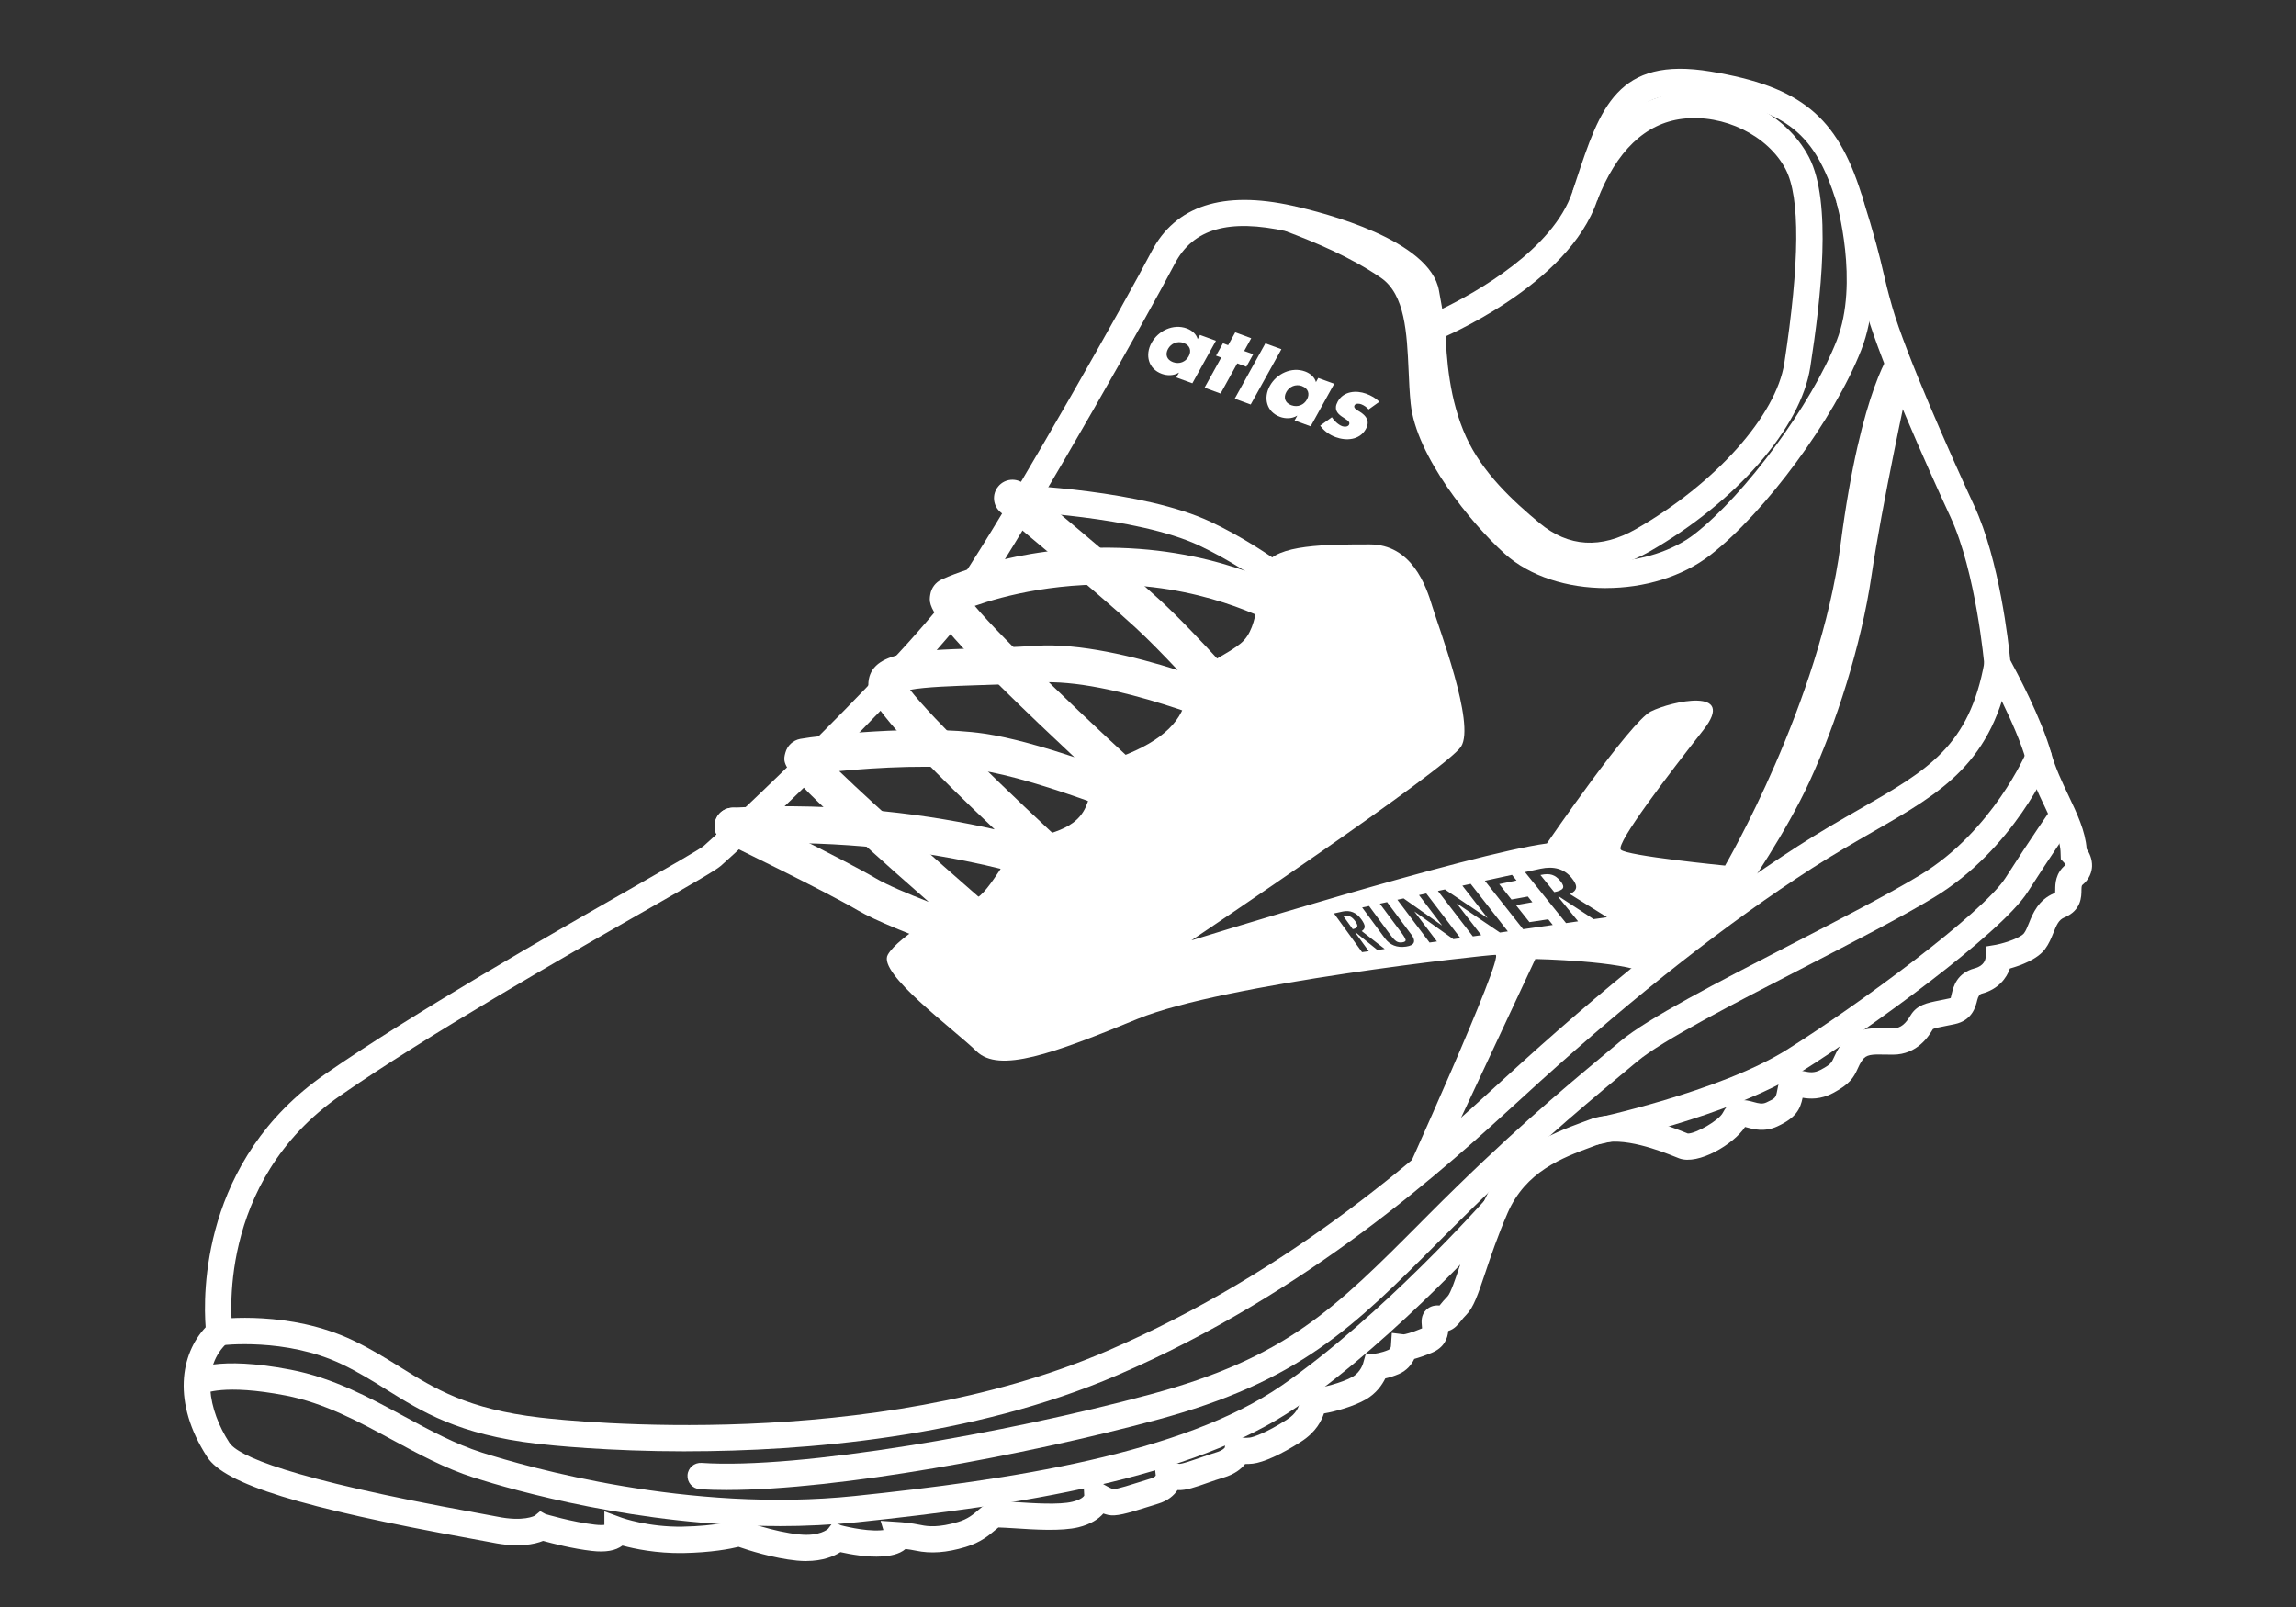
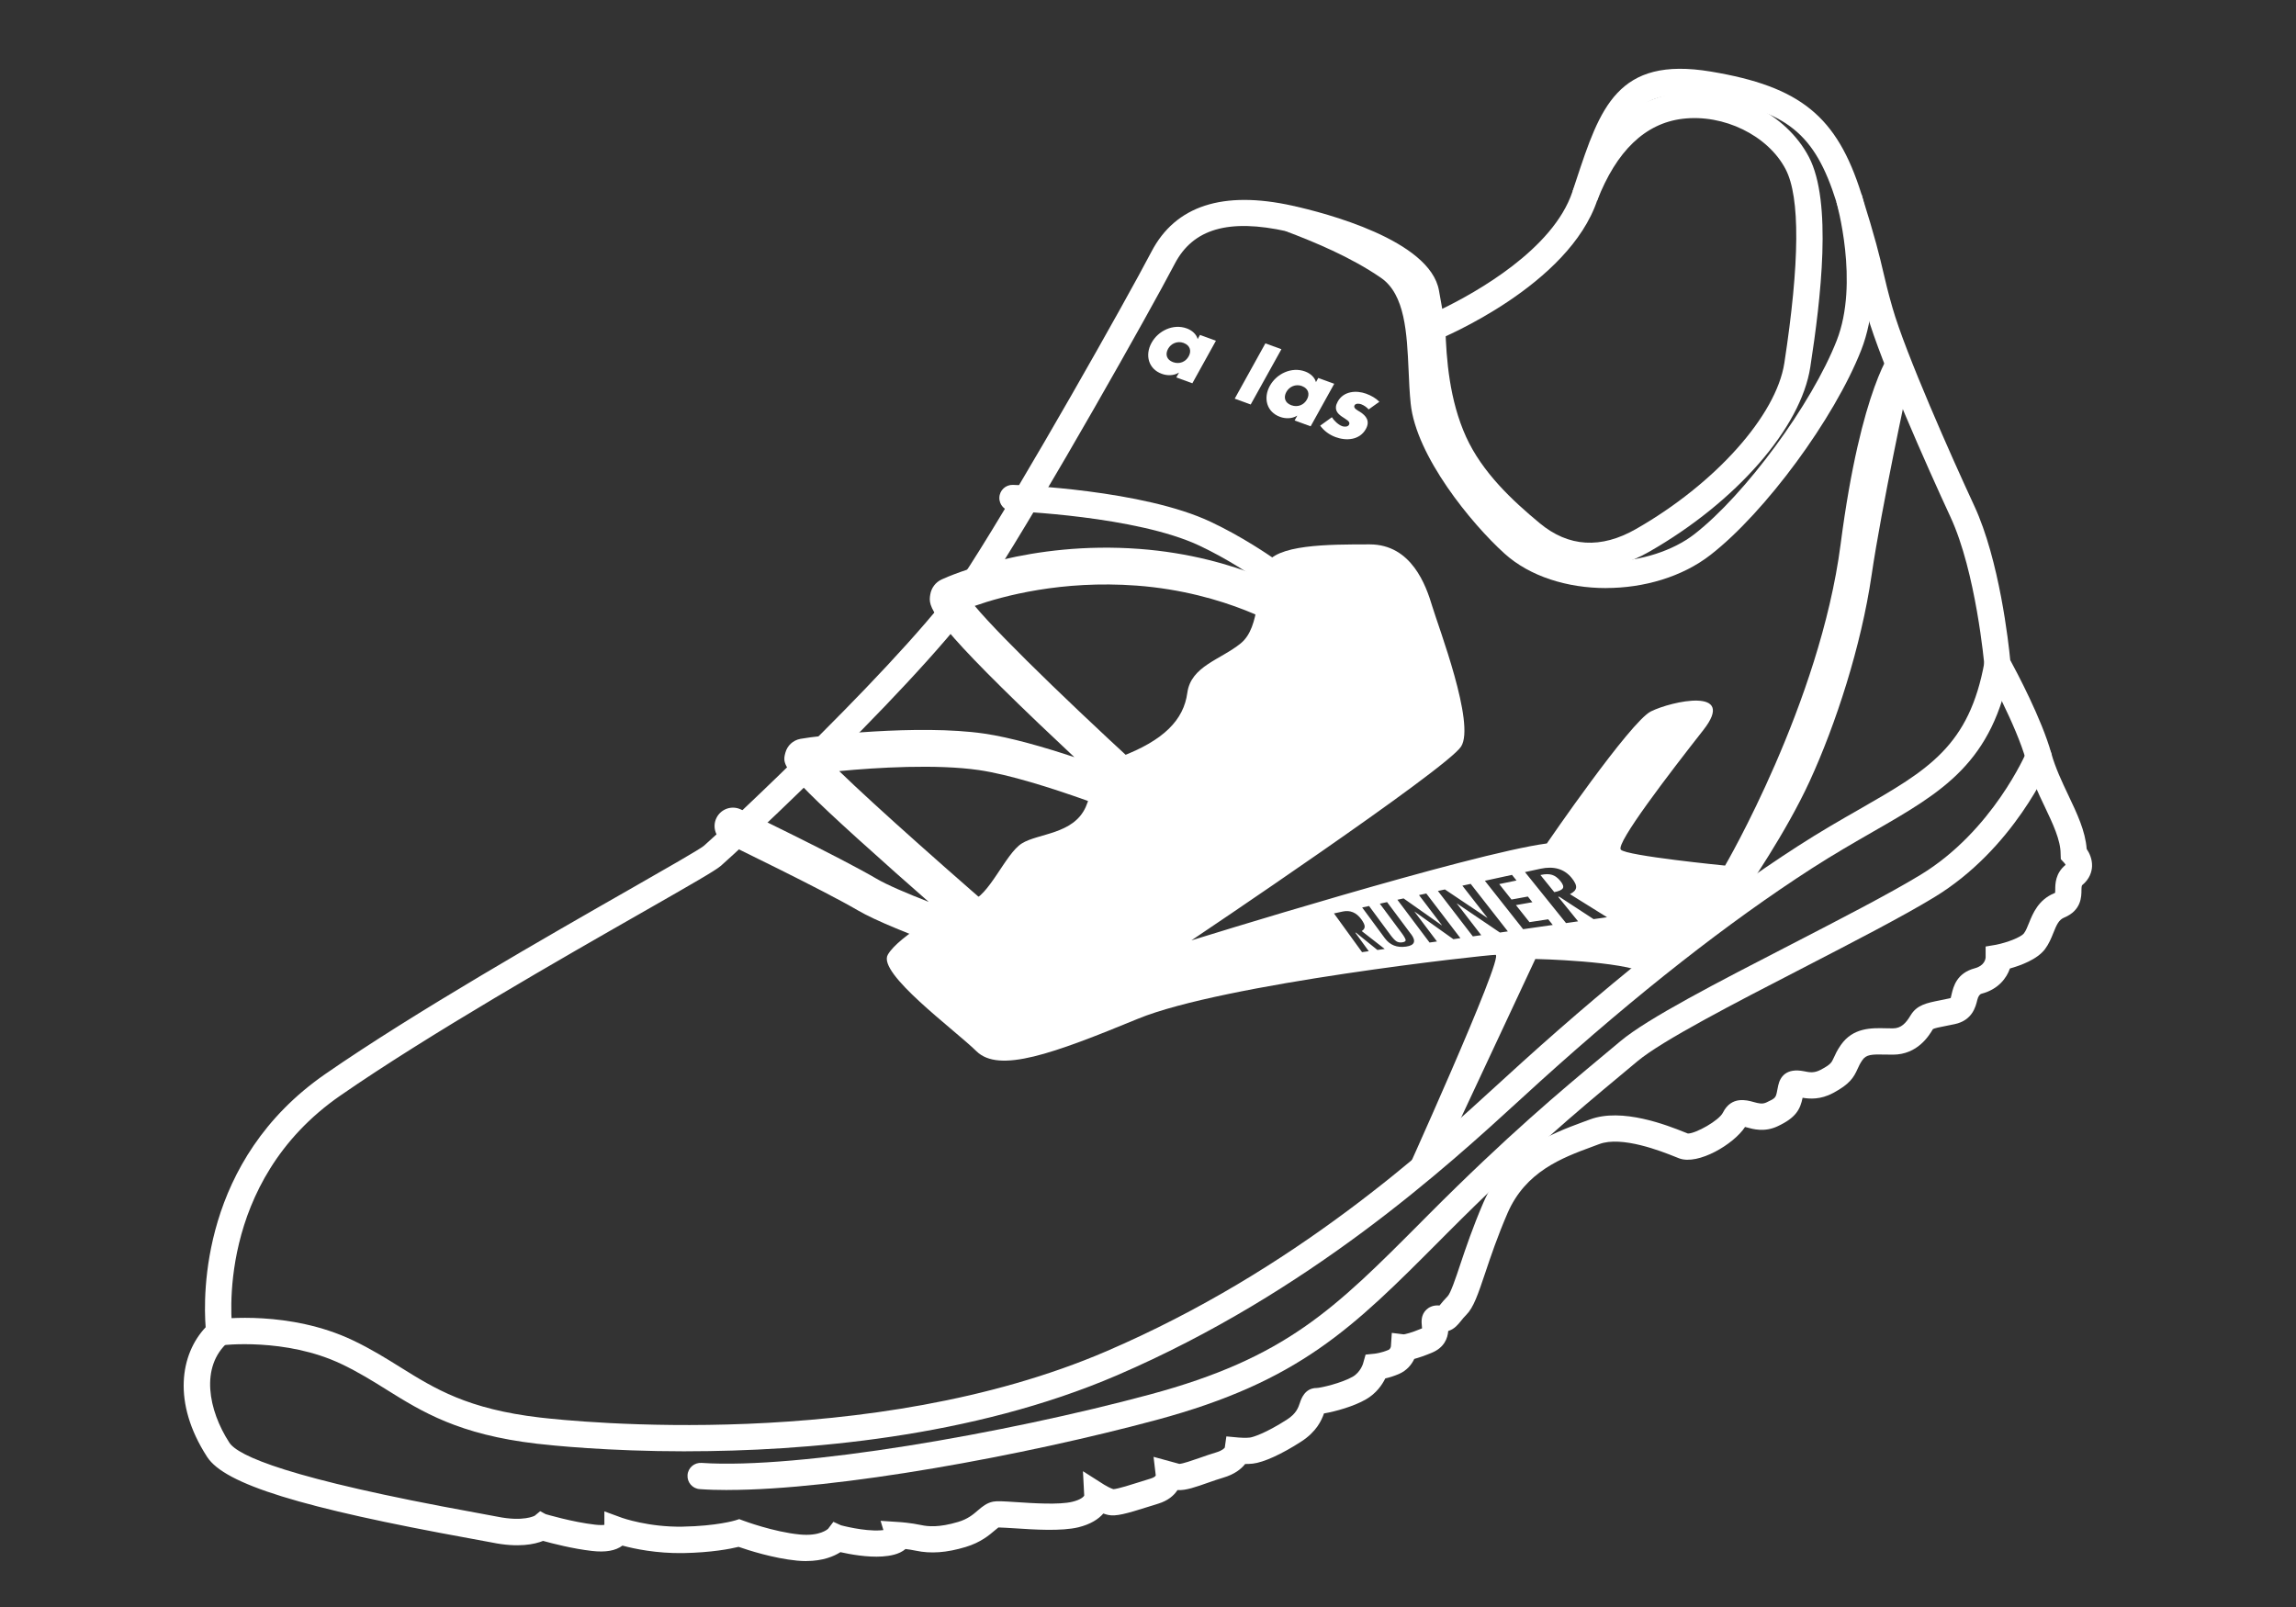
<svg xmlns="http://www.w3.org/2000/svg" width="100" height="70" viewBox="0 0 100 70" fill="none">
  <rect x="0" y="0" width="100" height="70" fill="#333333" stroke="none" />
  <path d="M35.113 68C34.987 68 34.852 67.993 34.713 67.98C33.678 67.879 32.588 67.526 32.169 67.38C31.814 67.467 30.996 67.629 29.748 67.652C28.594 67.668 27.63 67.467 27.11 67.325C26.813 67.549 26.378 67.627 25.78 67.558C24.953 67.464 24.058 67.233 23.653 67.121C23.291 67.267 22.577 67.428 21.418 67.189C21.228 67.151 20.905 67.093 20.484 67.016C13.113 65.678 9.793 64.65 9.024 63.466C7.485 61.094 7.863 58.974 8.957 57.815C8.85 56.421 8.744 50.538 14.169 46.783C18.07 44.081 23.939 40.731 27.445 38.728C28.993 37.844 30.456 37.008 30.655 36.845C31.301 36.294 39.849 28.359 42.223 24.664C44.566 21.018 49.049 13.073 50.15 10.964C51.194 8.96 53.264 8.287 56.305 8.963C57.702 9.272 62.286 10.456 62.673 12.656L62.815 13.453C64.255 12.752 67.644 10.872 68.485 8.351L68.649 7.852C69.689 4.708 70.44 2.437 74.511 3.117C78.413 3.767 80.007 5.063 81.072 8.45C81.687 10.408 81.857 11.136 82.022 11.839C82.125 12.278 82.221 12.695 82.425 13.405C82.988 15.374 85.001 19.912 85.988 22.035C87.084 24.398 87.485 28.03 87.554 28.753C87.824 29.25 88.93 31.327 89.342 32.813C89.519 33.447 89.807 34.054 90.084 34.638C90.464 35.439 90.826 36.197 90.883 36.98C91 37.152 91.13 37.42 91.117 37.743C91.105 37.963 91.023 38.281 90.684 38.56C90.659 38.599 90.656 38.698 90.656 38.764C90.656 39.055 90.652 39.657 89.91 39.966C89.672 40.065 89.58 40.266 89.431 40.639C89.342 40.862 89.239 41.114 89.07 41.34C88.731 41.794 88.003 42.057 87.54 42.187C87.394 42.606 87.039 43.092 86.304 43.286C86.22 43.309 86.158 43.401 86.118 43.561C86.049 43.85 85.903 44.447 85.138 44.61C84.98 44.644 84.843 44.672 84.719 44.695C84.495 44.738 84.243 44.789 84.186 44.828C84.025 45.1 83.522 45.94 82.443 45.94C82.333 45.94 82.225 45.938 82.12 45.936C81.509 45.92 81.282 45.936 81.115 46.176C81.012 46.323 80.962 46.435 80.909 46.552C80.735 46.939 80.565 47.223 79.837 47.612C79.292 47.903 78.821 47.871 78.511 47.818C78.406 48.317 78.232 48.684 77.412 49.064C76.847 49.325 76.357 49.187 76.064 49.105C76.045 49.1 76.025 49.093 76.004 49.089C75.519 49.838 73.962 50.765 73.137 50.458C73.089 50.44 73.028 50.415 72.952 50.385C72.379 50.156 70.635 49.462 69.648 49.838C69.545 49.877 69.439 49.915 69.329 49.957C68.045 50.431 66.447 51.024 65.659 52.844C65.222 53.856 64.924 54.74 64.686 55.452C64.37 56.391 64.18 56.956 63.861 57.275C63.758 57.378 63.688 57.465 63.626 57.545C63.502 57.698 63.349 57.893 63.076 57.978C63.051 58.289 62.911 58.697 62.359 58.926C62.034 59.061 61.785 59.143 61.597 59.194C61.48 59.443 61.272 59.702 60.926 59.851C60.706 59.945 60.5 60.007 60.335 60.043C60.198 60.322 59.941 60.698 59.49 60.957C58.973 61.257 58.162 61.486 57.665 61.568C57.555 61.88 57.336 62.367 56.667 62.798C55.82 63.345 55.034 63.702 54.563 63.755C54.453 63.766 54.336 63.771 54.231 63.771C54.061 63.986 53.773 64.22 53.283 64.364C53.072 64.426 52.841 64.506 52.619 64.584C52.085 64.772 51.648 64.93 51.284 64.907C51.13 65.145 50.867 65.371 50.443 65.5C50.311 65.541 50.171 65.584 50.027 65.63C49.058 65.937 48.6 66.063 48.266 65.99C48.195 65.974 48.124 65.953 48.055 65.928C47.842 66.173 47.499 66.397 46.968 66.528C46.23 66.706 45.044 66.629 44.176 66.571C43.922 66.555 43.611 66.537 43.485 66.535C43.446 66.562 43.382 66.617 43.334 66.658C43.086 66.869 42.713 67.189 42.058 67.386C41.227 67.636 40.538 67.686 39.888 67.547C39.734 67.515 39.574 67.49 39.439 67.474C39.159 67.716 38.743 67.776 38.431 67.799C37.772 67.844 37.009 67.702 36.604 67.611C36.325 67.789 35.842 67.998 35.113 67.998V68ZM32.208 66.177L32.395 66.246C32.409 66.251 33.689 66.729 34.825 66.841C35.706 66.928 36.047 66.61 36.064 66.597L36.297 66.29L36.629 66.441C36.629 66.441 37.625 66.711 38.351 66.661C38.397 66.658 38.44 66.654 38.475 66.649L38.353 66.246L39.178 66.301C39.198 66.301 39.675 66.335 40.128 66.432C40.414 66.493 40.89 66.546 41.731 66.294C42.154 66.168 42.386 65.969 42.589 65.793C42.779 65.63 42.976 65.463 43.26 65.41C43.434 65.378 43.691 65.394 44.254 65.431C45.003 65.481 46.134 65.555 46.702 65.417C47.064 65.33 47.194 65.202 47.222 65.145L47.167 64.085L48.103 64.68C48.195 64.737 48.376 64.833 48.492 64.868C48.692 64.856 49.31 64.659 49.685 64.54C49.834 64.494 49.979 64.446 50.116 64.405C50.256 64.362 50.327 64.307 50.338 64.268L50.242 63.459L51.364 63.766C51.515 63.762 51.95 63.608 52.241 63.508C52.479 63.425 52.724 63.338 52.964 63.267C53.232 63.189 53.319 63.089 53.344 63.056L53.413 62.569L53.956 62.619C54.032 62.626 54.267 62.64 54.439 62.619C54.565 62.605 55.128 62.431 56.049 61.838C56.459 61.575 56.543 61.323 56.617 61.103C56.676 60.927 56.834 60.46 57.347 60.46C57.528 60.455 58.437 60.245 58.918 59.968C59.261 59.768 59.369 59.393 59.369 59.388L59.477 59.006L59.875 58.965C59.875 58.965 60.154 58.937 60.475 58.8C60.56 58.763 60.578 58.662 60.58 58.644L60.619 58.06L61.139 58.124C61.201 58.115 61.439 58.069 61.917 57.87C61.924 57.868 61.929 57.865 61.936 57.861C61.936 57.829 61.931 57.785 61.927 57.751C61.911 57.586 61.879 57.282 62.124 57.048C62.211 56.966 62.398 56.837 62.698 56.867C62.707 56.856 62.719 56.842 62.73 56.828C62.804 56.737 62.904 56.611 63.051 56.464C63.179 56.334 63.404 55.672 63.598 55.086C63.843 54.355 64.15 53.446 64.606 52.388C65.588 50.117 67.601 49.373 68.931 48.88C69.039 48.842 69.142 48.803 69.24 48.766C70.644 48.235 72.627 49.022 73.373 49.32C73.428 49.341 73.474 49.361 73.513 49.375C73.515 49.375 73.52 49.375 73.522 49.375C73.859 49.375 74.868 48.812 75.04 48.466C75.407 47.731 76.082 47.921 76.368 48.001C76.609 48.068 76.755 48.102 76.929 48.024C77.339 47.834 77.344 47.816 77.406 47.493C77.419 47.426 77.433 47.358 77.449 47.28C77.531 46.911 77.793 46.506 78.578 46.664C78.809 46.712 79.011 46.751 79.297 46.6C79.737 46.366 79.771 46.288 79.865 46.082C79.927 45.945 80.011 45.755 80.176 45.519C80.71 44.757 81.507 44.775 82.148 44.791C82.244 44.793 82.342 44.795 82.443 44.795C82.8 44.795 83.009 44.571 83.21 44.234C83.487 43.772 83.911 43.69 84.497 43.573C84.614 43.55 84.749 43.522 84.898 43.49C84.944 43.481 84.962 43.47 84.962 43.47C84.966 43.456 84.989 43.355 85.005 43.289C85.081 42.973 85.225 42.387 86.008 42.178C86.43 42.066 86.478 41.782 86.482 41.7V41.23L86.942 41.152C87.407 41.059 88.021 40.83 88.154 40.651C88.234 40.546 88.298 40.383 88.369 40.209C88.541 39.781 88.779 39.197 89.47 38.908C89.486 38.902 89.498 38.895 89.509 38.89C89.512 38.853 89.512 38.798 89.514 38.757C89.514 38.505 89.519 38.041 89.958 37.679C89.96 37.679 89.963 37.674 89.965 37.672C89.951 37.645 89.931 37.612 89.91 37.59L89.757 37.425L89.748 37.191C89.748 36.593 89.411 35.884 89.054 35.133C88.767 34.533 88.445 33.853 88.243 33.122C87.817 31.59 86.51 29.227 86.498 29.204L86.439 29.097L86.427 28.975C86.423 28.934 86.063 24.911 84.95 22.518C83.952 20.366 81.907 15.759 81.326 13.721C81.115 12.983 81.01 12.535 80.909 12.1C80.749 11.417 80.584 10.71 79.981 8.793C79.043 5.807 77.827 4.83 74.323 4.246C71.219 3.728 70.784 5.04 69.737 8.212L69.57 8.713C68.333 12.423 62.829 14.715 62.595 14.811L61.938 15.081L61.544 12.853C61.379 11.914 59.069 10.749 56.056 10.078C53.516 9.515 51.962 9.963 51.165 11.491C50.056 13.613 45.545 21.611 43.187 25.28C40.698 29.149 32.084 37.125 31.399 37.713C31.157 37.922 30.186 38.478 28.015 39.719C24.525 41.711 18.686 45.047 14.824 47.722C9.353 51.509 10.091 57.696 10.125 57.957L10.164 58.259L9.935 58.461C8.708 59.535 9.076 61.433 9.988 62.839C10.358 63.409 12.515 64.401 20.69 65.884C21.123 65.962 21.455 66.024 21.649 66.063C22.803 66.299 23.287 66.026 23.291 66.022L23.527 65.827L23.765 65.955C23.777 65.958 24.928 66.301 25.913 66.413C26.112 66.436 26.243 66.432 26.323 66.422V65.834L27.092 66.116C27.092 66.116 28.248 66.528 29.73 66.5C31.223 66.473 32.015 66.23 32.022 66.228L32.21 66.168L32.208 66.177Z" fill="white" />
  <path d="M29.888 63.219C26.451 63.219 23.974 62.956 23.383 62.887C19.973 62.489 18.38 61.495 16.836 60.533C16.234 60.157 15.609 59.768 14.879 59.42C12.435 58.255 9.658 58.598 9.63 58.603L9.482 57.467C9.607 57.451 12.616 57.071 15.373 58.385C16.163 58.761 16.813 59.168 17.443 59.56C18.945 60.496 20.365 61.378 23.518 61.747C24.965 61.916 37.941 63.272 48.199 58.855C56.404 55.324 62.078 50.128 65.469 47.023C65.769 46.748 66.048 46.492 66.309 46.258C70.58 42.398 74.614 39.236 78.301 36.859C79.276 36.229 80.19 35.705 80.996 35.245C83.975 33.536 85.772 32.504 86.434 28.824L87.561 29.026C86.805 33.23 84.607 34.491 81.566 36.236C80.774 36.692 79.874 37.207 78.921 37.821C75.287 40.163 71.301 43.289 67.076 47.108C66.82 47.342 66.54 47.596 66.243 47.868C63.026 50.815 57.036 56.297 48.653 59.906C42.338 62.624 35.04 63.214 29.89 63.217L29.888 63.219Z" fill="white" />
  <path d="M31.688 64.904C31.255 64.904 30.85 64.893 30.477 64.865C30.16 64.845 29.922 64.57 29.945 64.254C29.966 63.938 30.238 63.702 30.557 63.723C34.779 64.011 43.796 62.436 50.072 60.746C56.008 59.148 58.114 57.032 61.938 53.19L62.213 52.913C65.686 49.428 67.981 47.518 69.824 45.981C70.085 45.764 70.335 45.556 70.575 45.354C71.75 44.367 74.788 42.799 78.008 41.141C80.105 40.058 82.276 38.94 83.643 38.109C86.789 36.2 88.25 32.783 88.264 32.749C88.385 32.458 88.719 32.321 89.012 32.442C89.303 32.563 89.441 32.898 89.319 33.191C89.255 33.344 87.71 36.98 84.236 39.089C82.835 39.939 80.744 41.017 78.532 42.16C75.512 43.717 72.389 45.329 71.31 46.233C71.067 46.437 70.816 46.645 70.555 46.863C68.73 48.383 66.458 50.275 63.023 53.723L62.749 53.998C58.916 57.849 56.601 60.173 50.368 61.852C44.607 63.402 36.471 64.902 31.686 64.902L31.688 64.904Z" fill="white" />
-   <path d="M33.936 66.475C27.804 66.475 22.366 64.913 20.64 64.364C19.373 63.959 18.199 63.322 17.063 62.706C15.618 61.923 14.125 61.112 12.442 60.787C9.729 60.265 8.895 60.705 8.886 60.709C8.904 60.7 8.911 60.693 8.911 60.693L8.252 59.757C8.428 59.633 9.465 59.049 12.657 59.663C14.514 60.02 16.087 60.874 17.608 61.699C18.748 62.317 19.824 62.901 20.988 63.272C22.975 63.906 30.016 65.916 37.224 65.165C43.993 64.46 51.497 63.334 55.824 60.352C60.145 57.373 64.658 52.29 64.704 52.239L65.563 52.997C65.375 53.21 60.915 58.236 56.475 61.296C51.934 64.423 44.256 65.584 37.344 66.306C36.196 66.425 35.056 66.477 33.936 66.477V66.475Z" fill="white" />
-   <path d="M69.563 49.862L69.329 48.743C69.384 48.731 74.896 47.564 77.827 45.725C80.978 43.746 86.384 39.751 87.35 38.235C88.38 36.618 89.372 35.187 89.381 35.174L90.322 35.826C90.313 35.84 89.333 37.255 88.316 38.851C87.153 40.674 81.355 44.862 78.436 46.694C75.331 48.642 69.799 49.814 69.565 49.862H69.563Z" fill="white" />
  <path d="M69.245 24.778C68.212 24.778 67.221 24.407 66.332 23.67C65.041 22.598 63.614 21.265 62.81 19.498C62.002 17.719 61.851 15.786 61.807 14.302L62.952 14.27C62.991 15.646 63.129 17.432 63.852 19.026C64.56 20.583 65.872 21.804 67.062 22.791C68.317 23.832 69.728 23.917 71.257 23.042C74.708 21.071 77.362 18.099 77.715 15.816C78.388 11.433 78.408 8.592 77.772 7.373C77.005 5.901 75.072 4.955 73.277 5.175C71.653 5.374 70.403 6.574 69.561 8.743L68.494 8.328C69.487 5.773 71.093 4.289 73.137 4.039C75.418 3.76 77.795 4.939 78.788 6.844C79.803 8.791 79.308 12.997 78.846 15.99C78.438 18.637 75.617 21.87 71.825 24.036C70.957 24.531 70.087 24.778 69.242 24.778H69.245Z" fill="white" />
  <path d="M69.948 25.616C68.274 25.616 66.637 25.114 65.531 24.116C64.074 22.8 61.675 19.86 61.441 17.579C61.393 17.112 61.37 16.615 61.35 16.134C61.276 14.508 61.199 12.828 60.147 12.102C58.824 11.19 57.226 10.533 55.98 10.062L56.385 8.99C57.691 9.482 59.371 10.176 60.798 11.158C62.318 12.207 62.412 14.266 62.495 16.081C62.517 16.567 62.538 17.027 62.581 17.462C62.769 19.299 64.912 22.012 66.3 23.267C68.253 25.032 71.935 24.716 73.799 23.267C76.013 21.545 78.908 17.606 79.995 14.836C80.987 12.31 79.988 8.823 79.979 8.786L81.078 8.463C81.124 8.621 82.198 12.358 81.062 15.252C79.892 18.229 76.888 22.312 74.502 24.169C73.263 25.133 71.59 25.614 69.95 25.614L69.948 25.616Z" fill="white" />
  <path d="M55.82 34.633C55.82 34.633 60.358 29.648 60.853 29.378C61.347 29.108 61.75 29.962 61.84 30.276C61.929 30.59 62.288 31.526 61.569 31.979C60.85 32.433 56.88 34.874 56.461 35.158C56.042 35.442 54.675 35.881 55.82 34.633Z" fill="white" />
  <path d="M58.146 27.732C58.02 27.732 57.894 27.691 57.789 27.606C57.73 27.56 57.636 27.478 57.507 27.366C56.736 26.699 54.686 24.927 52.25 23.773C49.498 22.47 44.13 22.268 44.078 22.266C43.762 22.255 43.514 21.989 43.526 21.673C43.537 21.357 43.801 21.11 44.119 21.121C44.348 21.128 49.777 21.332 52.742 22.736C55.321 23.956 57.455 25.802 58.258 26.495C58.371 26.594 58.455 26.665 58.506 26.706C58.753 26.903 58.792 27.265 58.595 27.51C58.483 27.652 58.316 27.725 58.148 27.725L58.146 27.732Z" fill="white" />
-   <path d="M50.013 40.11L46.038 38.572C45.981 38.549 40.121 36.332 31.967 36.783C31.521 36.804 31.147 36.47 31.122 36.028C31.097 35.586 31.436 35.208 31.878 35.183C36.7 34.917 40.707 35.529 43.32 36.126C37.818 30.924 37.818 30.189 37.818 29.85C37.818 28.393 39.711 28.332 42.578 28.24C43.395 28.215 44.243 28.187 45.122 28.13C47.004 28.006 49.411 28.593 51.293 29.188C50.677 28.531 50.017 27.853 49.436 27.32C47.764 25.781 43.624 22.351 43.583 22.316C43.242 22.035 43.194 21.529 43.478 21.188C43.76 20.846 44.266 20.798 44.607 21.082C44.779 21.224 48.82 24.572 50.523 26.14C52.245 27.727 54.547 30.406 54.645 30.521L56.885 33.133L53.72 31.778C53.667 31.755 48.408 29.52 45.227 29.731C44.321 29.79 43.423 29.82 42.631 29.845C41.561 29.88 40.284 29.921 39.638 30.049C40.577 31.265 43.842 34.464 46.869 37.234L50.015 40.113L50.013 40.11Z" fill="white" />
  <path d="M47.789 43.506L43.943 42.238C43.739 42.171 38.94 40.582 37.357 39.652C35.876 38.782 31.619 36.724 31.576 36.703C31.177 36.511 31.01 36.032 31.202 35.634C31.395 35.235 31.873 35.068 32.272 35.261C32.448 35.345 36.631 37.367 38.168 38.272C38.635 38.547 39.496 38.913 40.449 39.286C39.981 38.876 39.494 38.443 39.006 38.013C34 33.562 34.053 33.367 34.206 32.788C34.289 32.476 34.538 32.247 34.857 32.185C35.592 32.046 40.02 31.542 42.862 31.954C44.007 32.121 45.456 32.538 46.793 32.982C46.287 32.508 45.752 32.002 45.218 31.494C40.368 26.855 40.437 26.413 40.515 25.905C40.561 25.609 40.748 25.36 41.019 25.238C41.396 25.064 44.854 23.555 49.617 23.91C54.011 24.235 56.782 26.03 56.898 26.106C57.269 26.349 57.37 26.846 57.127 27.217C56.885 27.588 56.388 27.688 56.017 27.446C55.994 27.43 53.454 25.802 49.498 25.508C46.244 25.268 43.684 25.959 42.454 26.392C43.663 27.844 47.398 31.427 50.871 34.567L54.345 37.704L50.027 35.902C49.978 35.881 45.28 33.93 42.628 33.543C40.801 33.278 38.179 33.431 36.551 33.589C38.12 35.112 41.529 38.141 44.71 40.871L47.783 43.508L47.789 43.506Z" fill="white" />
  <path d="M61.471 27.929L61.141 27.617L61.613 27.118L61.753 27.432C61.753 27.432 61.805 27.551 61.892 27.748L61.475 27.931L61.471 27.929Z" fill="white" />
  <path d="M44.19 45.397C44.117 45.397 44.046 45.391 43.982 45.377L44.075 44.928C44.215 44.956 44.403 44.928 44.616 44.848L44.778 45.276C44.568 45.356 44.368 45.397 44.19 45.397ZM45.426 44.93L45.172 44.548C45.214 44.52 45.252 44.493 45.296 44.463C45.417 44.376 45.559 44.273 45.719 44.154L45.992 44.523C45.829 44.644 45.685 44.749 45.562 44.836C45.516 44.868 45.47 44.901 45.426 44.93ZM43.363 44.724C43.352 44.66 43.347 44.591 43.347 44.52C43.347 44.415 43.361 44.301 43.384 44.184L43.4 44.106L43.64 43.907L43.934 44.259L43.819 44.356C43.81 44.413 43.805 44.468 43.805 44.52C43.805 44.564 43.807 44.605 43.814 44.644L43.363 44.724ZM46.544 44.111L46.269 43.744C46.441 43.616 46.624 43.476 46.814 43.332L47.091 43.696C46.899 43.843 46.716 43.982 46.544 44.111ZM44.462 43.82L44.169 43.467L44.696 43.028L44.989 43.378L44.462 43.818V43.82ZM47.636 43.282L47.359 42.918L47.904 42.501L48.183 42.865L47.638 43.282H47.636ZM45.516 42.938L45.22 42.588L45.745 42.146L46.04 42.496L45.516 42.938ZM48.724 42.446L48.444 42.082L48.987 41.665L49.266 42.029L48.721 42.446H48.724ZM46.564 42.052L46.269 41.702L46.791 41.258L47.089 41.606L46.564 42.05V42.052ZM49.811 41.612L49.532 41.248L50.077 40.832L50.354 41.196L49.809 41.612H49.811ZM47.611 41.161L47.313 40.813L47.833 40.367L48.131 40.715L47.609 41.161H47.611ZM50.901 40.781L50.624 40.417C50.81 40.275 50.993 40.136 51.172 40.003L51.449 40.367C51.27 40.502 51.089 40.639 50.904 40.781H50.901ZM48.653 40.268L48.353 39.92L48.87 39.471L49.17 39.817L48.65 40.266L48.653 40.268ZM51.991 39.955L51.716 39.588C51.9 39.451 52.074 39.32 52.241 39.197L52.266 39.178L52.541 39.545L52.511 39.568C52.348 39.689 52.174 39.819 51.991 39.955ZM49.69 39.368L49.39 39.023L49.905 38.572L50.208 38.915L49.69 39.366V39.368ZM53.09 39.135L52.818 38.766L53.37 38.359L53.642 38.727L53.09 39.135ZM50.723 38.466L50.42 38.123C50.592 37.972 50.764 37.821 50.933 37.669L51.238 38.013C51.066 38.164 50.894 38.317 50.723 38.469V38.466ZM54.192 38.322L53.922 37.953L54.476 37.548L54.746 37.919L54.194 38.324L54.192 38.322ZM51.751 37.555L51.446 37.214C51.618 37.06 51.787 36.909 51.957 36.756L52.264 37.097C52.094 37.25 51.922 37.401 51.753 37.555H51.751ZM55.3 37.514L55.03 37.143C55.213 37.01 55.398 36.875 55.586 36.74L55.854 37.111C55.666 37.246 55.483 37.379 55.3 37.511V37.514ZM56.408 36.715L56.143 36.341C56.328 36.209 56.516 36.076 56.701 35.943L56.967 36.316C56.781 36.449 56.596 36.58 56.41 36.712L56.408 36.715ZM52.772 36.635L52.465 36.296C52.635 36.14 52.804 35.986 52.971 35.833L53.28 36.17C53.113 36.323 52.944 36.477 52.772 36.632V36.635ZM57.526 35.922L57.262 35.547C57.452 35.414 57.64 35.283 57.826 35.155L58.087 35.531C57.901 35.659 57.713 35.789 57.526 35.922ZM53.784 35.707L53.473 35.373C53.642 35.215 53.809 35.059 53.972 34.906L54.286 35.24C54.121 35.393 53.954 35.551 53.784 35.709V35.707ZM58.65 35.144L58.393 34.766C58.586 34.636 58.776 34.505 58.964 34.381L59.218 34.761C59.032 34.885 58.844 35.013 58.652 35.144H58.65ZM54.785 34.764L54.469 34.432C54.638 34.271 54.801 34.111 54.961 33.958L55.282 34.285C55.121 34.441 54.956 34.601 54.787 34.764H54.785ZM59.786 34.386L59.536 34.001C59.737 33.871 59.93 33.747 60.118 33.63L60.36 34.02C60.177 34.134 59.985 34.258 59.786 34.386ZM55.769 33.8L55.444 33.477L55.923 32.991L56.25 33.312L55.767 33.802L55.769 33.8ZM60.942 33.665L60.706 33.271L60.736 33.252C60.935 33.136 61.118 33.023 61.283 32.916L61.533 33.3C61.361 33.413 61.171 33.529 60.967 33.649L60.942 33.665ZM62.108 32.9L61.828 32.538C62.02 32.389 62.183 32.245 62.311 32.108L62.646 32.421C62.499 32.577 62.323 32.735 62.108 32.902V32.9ZM56.731 32.822L56.404 32.501L56.882 32.011L57.21 32.332L56.731 32.822ZM57.688 31.844L57.361 31.524L57.839 31.034L58.167 31.354L57.688 31.844ZM63.069 31.78L62.643 31.615C62.687 31.501 62.71 31.386 62.71 31.265C62.71 31.201 62.705 31.134 62.691 31.061L63.142 30.986C63.158 31.084 63.168 31.176 63.165 31.265C63.165 31.444 63.133 31.613 63.069 31.78ZM58.645 30.862L58.318 30.544L58.794 30.051L59.124 30.37L58.648 30.862H58.645ZM62.508 30.445C62.442 30.26 62.357 30.042 62.266 29.813L62.691 29.642C62.785 29.877 62.872 30.099 62.941 30.287L62.511 30.443L62.508 30.445ZM59.6 29.877L59.27 29.559L59.747 29.067L60.076 29.385L59.6 29.877ZM62.007 29.183C61.915 28.966 61.826 28.751 61.741 28.554L62.162 28.373C62.247 28.572 62.339 28.787 62.43 29.005L62.007 29.181V29.183ZM60.55 28.893L60.221 28.574L60.695 28.08L61.027 28.396L60.553 28.89L60.55 28.893Z" fill="white" />
  <path fill-rule="evenodd" clip-rule="evenodd" d="M51.556 14.941C51.84 15.044 51.9 15.296 51.771 15.523C51.641 15.759 51.375 15.878 51.091 15.775C50.807 15.672 50.743 15.431 50.874 15.195C51 14.969 51.272 14.836 51.556 14.939M52.962 14.843L52.264 14.589L52.163 14.77C52.108 14.554 51.913 14.387 51.687 14.305C51.103 14.092 50.448 14.401 50.155 14.932C49.859 15.463 50.015 16.072 50.599 16.283C50.83 16.368 51.117 16.372 51.341 16.233H51.348L51.233 16.441L51.932 16.695L52.96 14.84L52.962 14.843Z" fill="white" />
-   <path d="M53.887 15.829L54.283 15.974L54.583 15.431L54.189 15.289L54.496 14.733L53.8 14.476L53.491 15.035L53.264 14.953L52.964 15.493L53.189 15.575L52.463 16.887L53.161 17.142L53.887 15.829Z" fill="white" />
  <path d="M55.811 15.211L55.112 14.957L53.777 17.366L54.473 17.62L55.811 15.211Z" fill="white" />
  <path fill-rule="evenodd" clip-rule="evenodd" d="M56.708 16.819C56.992 16.922 57.052 17.174 56.923 17.4C56.793 17.636 56.527 17.755 56.243 17.652C55.959 17.549 55.895 17.309 56.026 17.073C56.152 16.846 56.424 16.713 56.708 16.816M58.114 16.718L57.416 16.464L57.315 16.645C57.26 16.429 57.065 16.262 56.839 16.18C56.255 15.967 55.6 16.276 55.307 16.807C55.011 17.338 55.167 17.948 55.751 18.158C55.98 18.243 56.269 18.247 56.493 18.108H56.5L56.385 18.316L57.084 18.57L58.112 16.716L58.114 16.718Z" fill="white" />
  <path d="M60.079 17.503C59.923 17.343 59.719 17.229 59.497 17.148C59.067 16.993 58.517 17.036 58.265 17.49C58.08 17.822 58.242 18.003 58.432 18.138C58.62 18.27 58.835 18.358 58.755 18.502C58.7 18.602 58.547 18.596 58.458 18.564C58.286 18.502 58.098 18.321 58.009 18.174L57.5 18.541C57.663 18.765 57.897 18.941 58.176 19.042C58.632 19.209 59.215 19.177 59.488 18.689C59.678 18.346 59.513 18.113 59.22 17.932C59.133 17.879 58.925 17.78 58.996 17.655C59.048 17.561 59.204 17.579 59.284 17.609C59.403 17.652 59.532 17.742 59.609 17.835L60.076 17.501L60.079 17.503Z" fill="white" />
-   <path d="M58.522 39.902C58.627 39.879 58.721 39.886 58.797 39.92C58.874 39.955 58.948 40.017 59.026 40.127C59.103 40.236 59.133 40.314 59.112 40.365C59.094 40.415 59.028 40.45 58.918 40.472L58.506 39.902H58.522Z" fill="white" />
  <path d="M67.122 38.109C67.314 38.068 67.472 38.068 67.601 38.109C67.729 38.151 67.843 38.233 67.96 38.375C68.077 38.517 68.111 38.624 68.066 38.695C68.02 38.766 67.896 38.822 67.699 38.86L67.697 38.863L67.092 38.116L67.122 38.109Z" fill="white" />
  <path fill-rule="evenodd" clip-rule="evenodd" d="M83.084 16.846C83.084 16.846 81.962 22.017 81.513 25.069C81.065 28.121 79.968 31.533 78.809 34.049C77.795 36.251 76.135 38.672 75.735 39.243L71.69 42.396C70.674 41.854 66.887 41.773 66.87 41.773L63.037 49.968L60.972 51.692C60.972 51.692 65.553 41.593 65.135 41.592C64.716 41.592 53.278 42.849 49.564 44.376C45.852 45.904 43.517 46.758 42.528 45.791C41.538 44.825 38.216 42.4 38.665 41.592C39.113 40.784 41.449 39.437 42.257 39.256C43.066 39.075 43.785 37.189 44.504 36.74C45.222 36.291 46.75 36.351 47.288 35.153C47.826 33.956 46.897 33.685 48.799 32.967C50.702 32.248 51.554 31.35 51.712 30.182C51.87 29.014 53.152 28.744 54.038 28.025C54.924 27.306 54.696 25.509 55.124 24.611C55.552 23.713 57.828 23.713 59.655 23.713C61.482 23.713 62.112 25.511 62.38 26.409C62.648 27.306 64.267 31.529 63.637 32.518C63.008 33.506 51.919 40.943 51.891 40.962C51.924 40.952 64.015 37.188 67.372 36.74C67.383 36.723 71.005 31.439 71.901 30.99C72.798 30.542 75.668 29.912 74.188 31.799C72.709 33.685 70.364 36.74 70.593 37.01C70.823 37.28 75.134 37.704 75.134 37.704C75.134 37.704 79.265 30.633 80.165 23.716C81.064 16.798 82.436 15.207 82.436 15.207L83.084 16.846ZM59.289 40.042C59.074 39.747 58.803 39.637 58.483 39.705L58.1 39.788L59.323 41.475L59.616 41.434L59.03 40.628L59.055 40.624L59.992 41.381L60.31 41.336L59.309 40.557C59.394 40.502 59.438 40.438 59.438 40.36C59.438 40.282 59.387 40.177 59.289 40.042ZM60.097 39.364L61.038 40.628C61.144 40.77 61.203 40.873 61.219 40.933C61.235 40.992 61.187 41.031 61.079 41.047C60.972 41.063 60.885 41.047 60.814 40.999C60.743 40.951 60.658 40.859 60.557 40.722L59.628 39.465L59.328 39.529L60.319 40.873C60.539 41.169 60.844 41.29 61.242 41.233C61.615 41.18 61.688 40.997 61.457 40.688L61.455 40.69L60.413 39.295L60.097 39.364ZM61.803 38.989L62.804 40.305H62.794L61.132 39.135L60.862 39.193L62.263 41.056L62.586 41.01L61.606 39.71H61.613L63.3 40.91L63.603 40.866H63.607L62.121 38.92L61.803 38.989ZM63.692 38.579L64.782 39.978H64.771L62.932 38.744L62.627 38.81L64.148 40.788L64.514 40.736L63.449 39.355H63.458L65.327 40.621L65.673 40.571L64.054 38.501L63.692 38.579ZM64.672 38.366L66.337 40.475L67.626 40.291L67.628 40.289L67.431 40.044L66.614 40.168L66.025 39.426L66.742 39.3L66.543 39.053L65.831 39.183L65.297 38.51L66.05 38.354L65.853 38.109L64.672 38.366ZM68.448 38.237C68.127 37.848 67.674 37.718 67.099 37.841L66.419 37.988L68.207 40.209L68.732 40.133L67.866 39.066L67.912 39.06L69.407 40.037L69.989 39.955L69.991 39.953L68.377 38.947C68.54 38.867 68.631 38.773 68.645 38.666C68.659 38.558 68.594 38.416 68.448 38.237Z" fill="white" />
</svg>